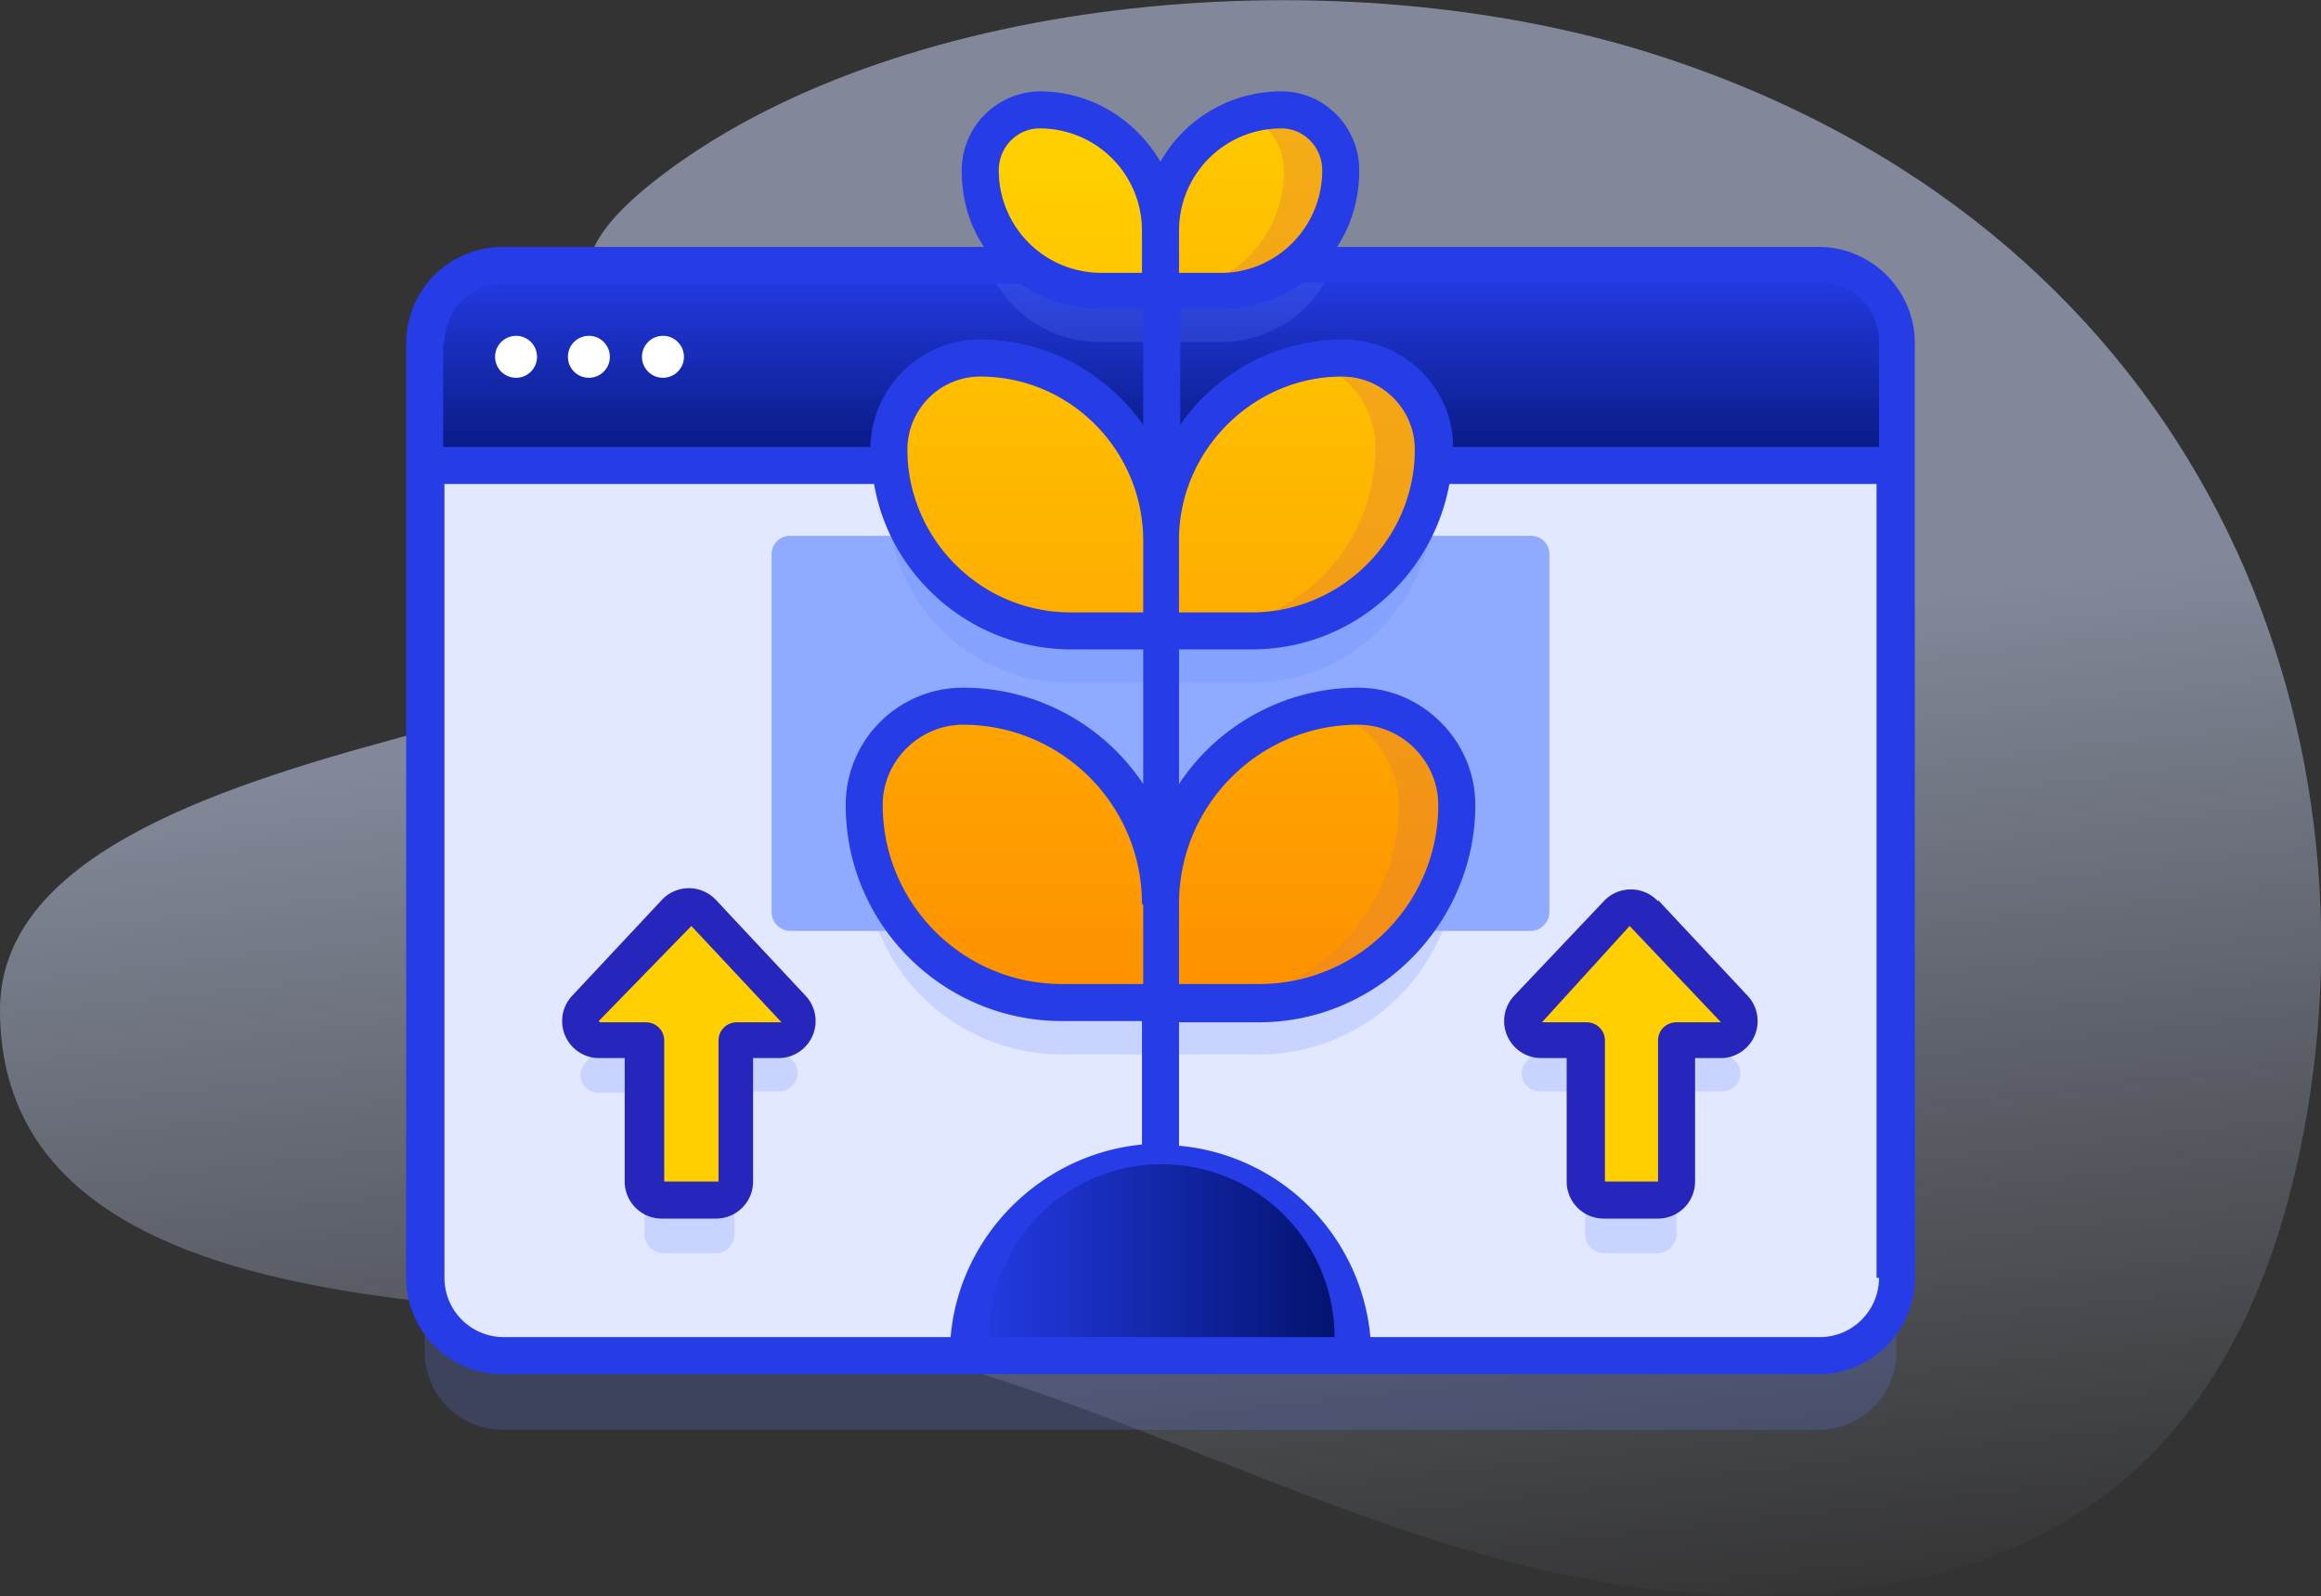
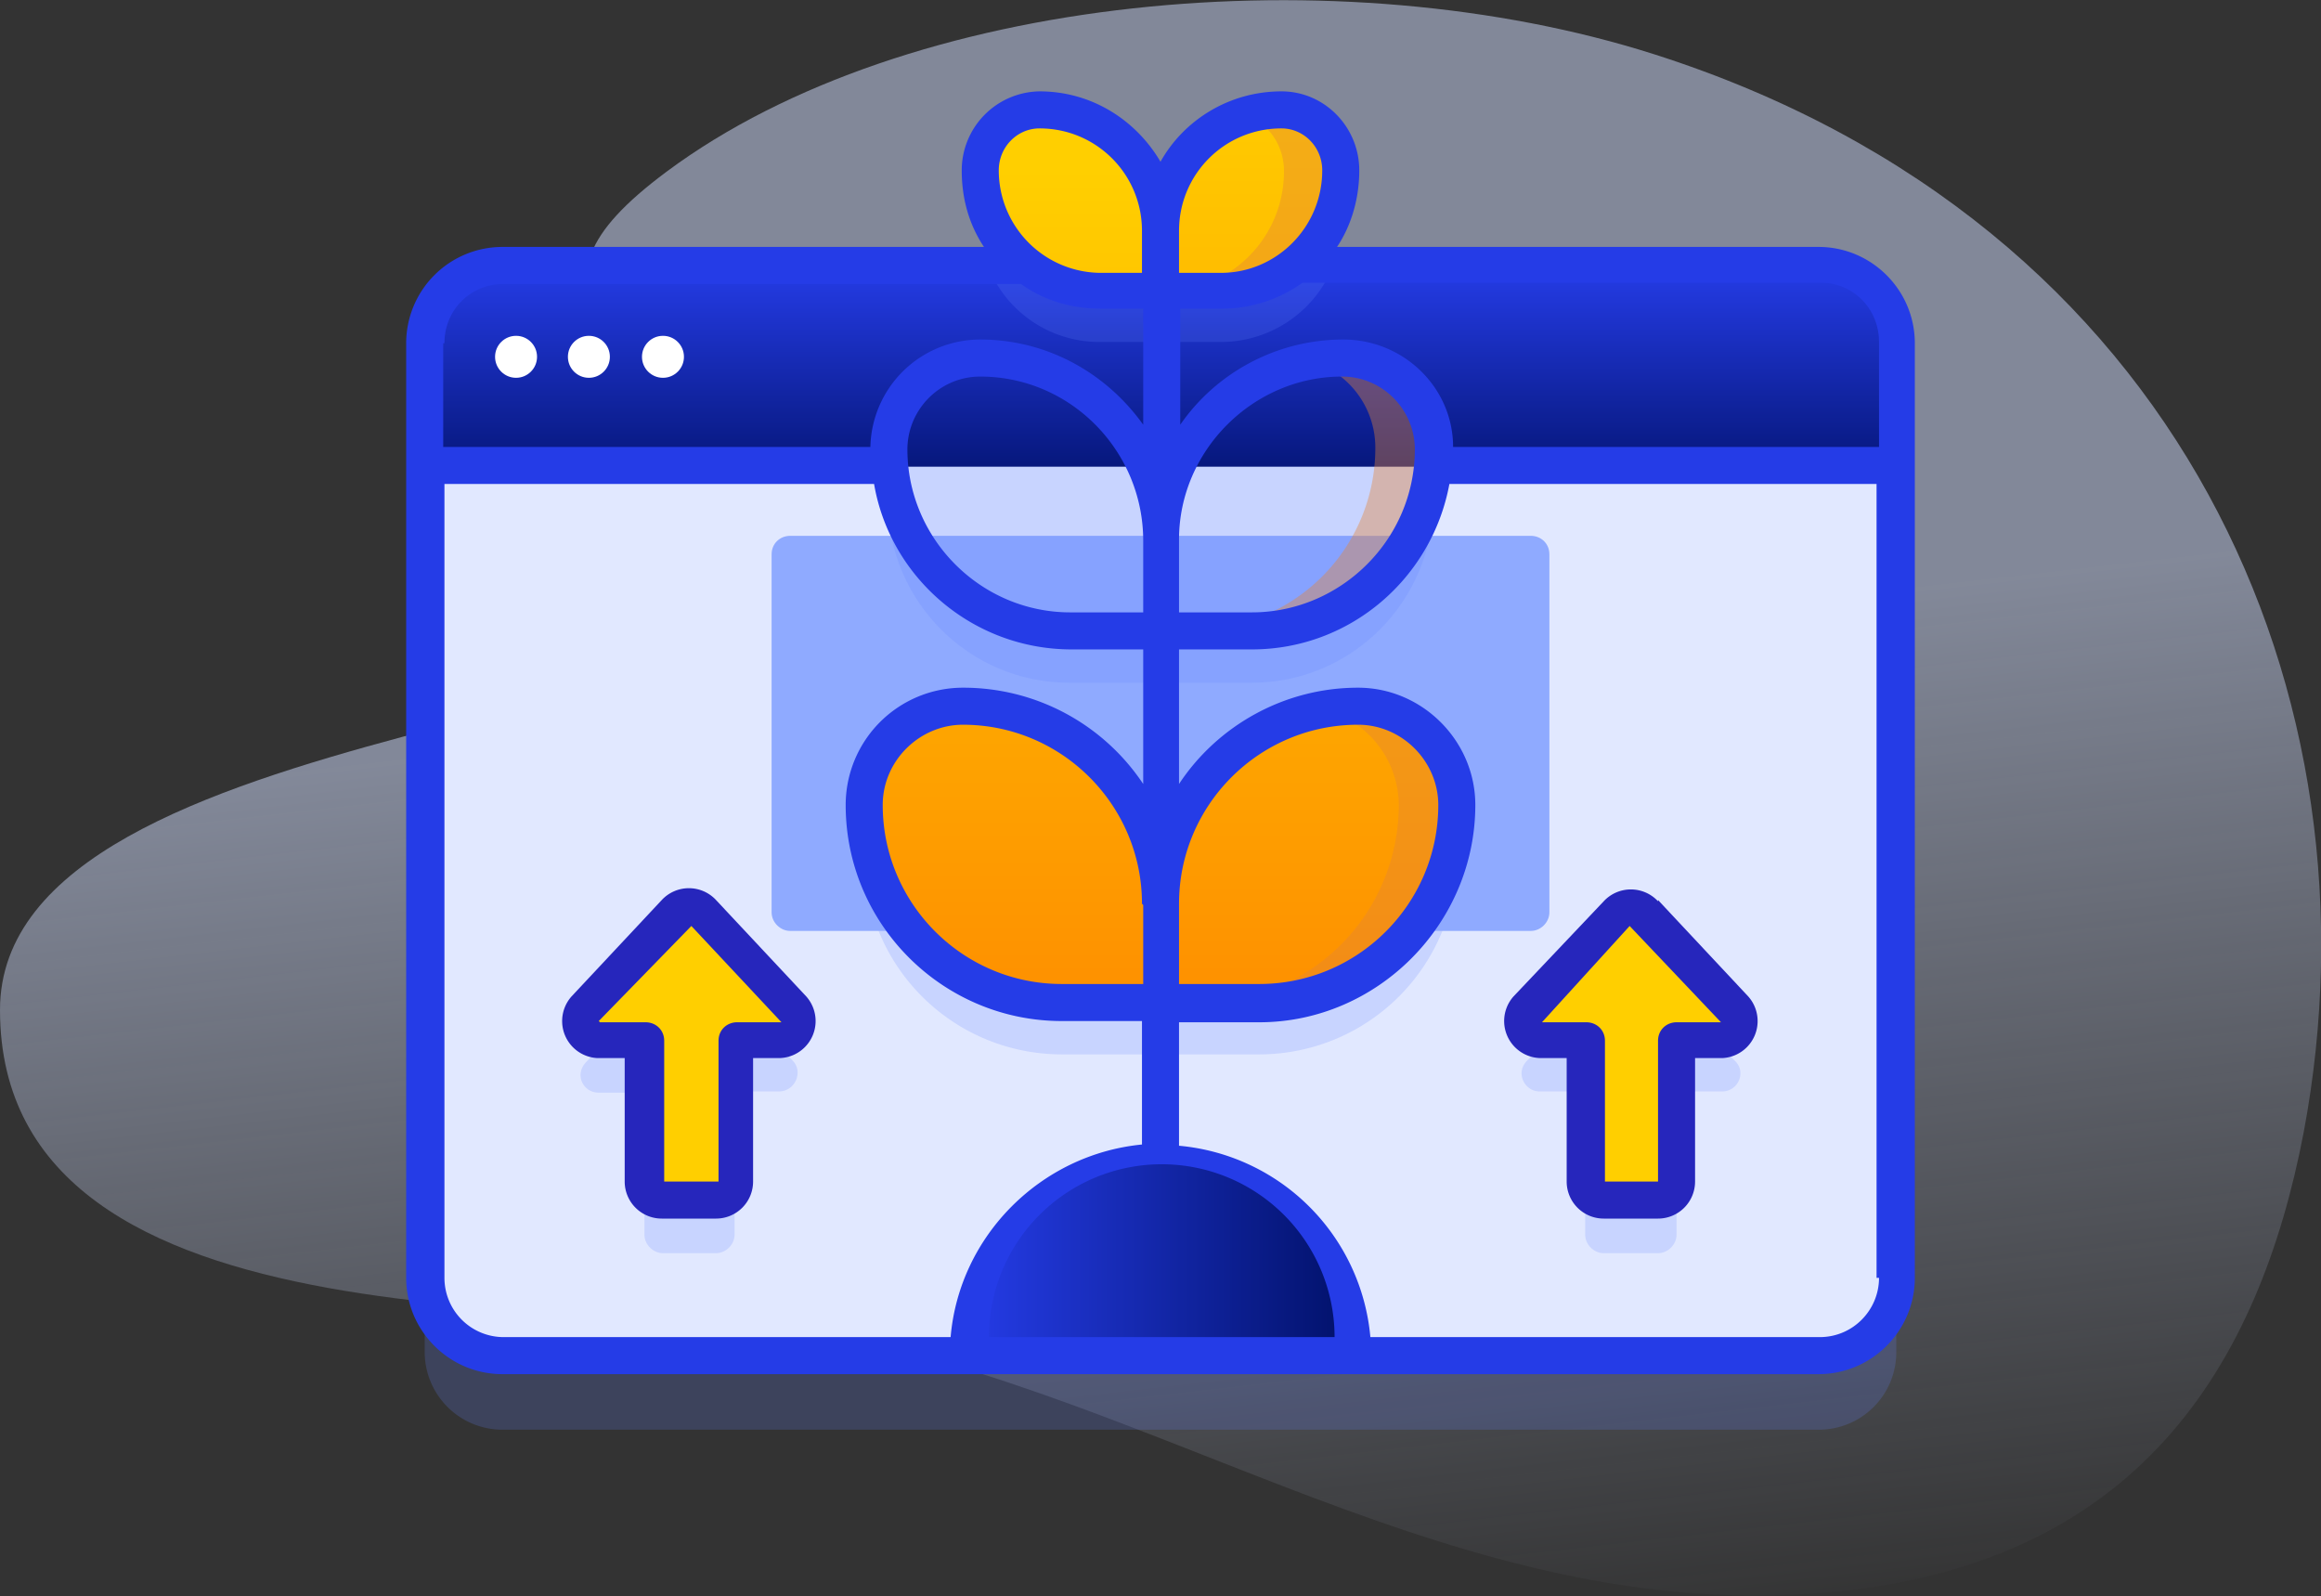
<svg xmlns="http://www.w3.org/2000/svg" width="188" height="129.3">
  <rect width="100%" height="100%" fill="#333333" stroke="none" />
  <switch>
    <g>
      <linearGradient id="a" gradientUnits="userSpaceOnUse" x1="-313.3" y1="1596.7" x2="-326.6" y2="1713.5" gradientTransform="matrix(1 0 0 -1 414 1733.3)">
        <stop offset="0" stop-color="#d2deff" stop-opacity="0" />
        <stop offset=".7" stop-color="#d2deff" />
      </linearGradient>
      <path d="M134 4.4c-25.4-8.1-60.5-5-80 9.5-13.7 10.2-3 13 6.3 31.8C67 59.2 0 57.4 0 81.8c0 28.3 48.6 23 66.6 26.2 27.5 5 51.6 23.5 81 21 25.6-2 35.4-18.5 39-37.3 6.6-35.1-9.7-73.6-52.6-87.3z" opacity=".5" fill="url(#a)" />
      <path d="M153.6 33.8v75.7c0 3.5-2.8 6.3-6.3 6.3H40.7a6.3 6.3 0 01-6.3-6.3V33.8c0-3.5 2.8-6.3 6.3-6.3h106.6c3.5 0 6.3 2.8 6.3 6.3z" opacity=".2" fill="#6583fe" />
      <path d="M153.6 27.8v75.7c0 3.5-2.8 6.3-6.3 6.3H40.7a6.3 6.3 0 01-6.3-6.3V27.8c0-3.5 2.8-6.3 6.3-6.3h106.6c3.5 0 6.3 2.8 6.3 6.3z" fill="#e1e8ff" />
      <path d="M140.5 85.9l-7.3-7.8c-.6-.6-1.6-.6-2.2 0l-7.3 7.8c-1 1-.2 2.5 1 2.5h3.7V100c0 .8.7 1.5 1.5 1.5h4.4c.8 0 1.5-.7 1.5-1.5V88.4h3.7c1.3 0 2-1.6 1-2.5zM57 78.1c-.6-.6-1.6-.6-2.2 0L47.5 86c-1 1-.3 2.5 1 2.5h3.7V100c0 .8.7 1.5 1.5 1.5H58c.8 0 1.5-.7 1.5-1.5V88.4h3.6c1.3 0 2-1.6 1.1-2.5L57 78zM110 61.4H78a8 8 0 00-8 8 16 16 0 0016 16h16a16 16 0 0016-16 8 8 0 00-8-8z" opacity=".2" fill="#6583fe" />
      <path d="M125.5 44.9v29c0 .8-.7 1.5-1.5 1.5H64c-.8 0-1.5-.7-1.5-1.5v-29c0-.9.7-1.5 1.5-1.5h60c.8 0 1.5.6 1.5 1.5z" fill="#8faaff" />
      <path d="M79.3 33.2c-4.1 0-7.4 3.3-7.4 7.3 0 8.2 6.6 14.8 14.7 14.8h14.8c8.1 0 14.7-6.6 14.7-14.8 0-4-3.3-7.3-7.4-7.3H79.3z" opacity=".2" fill="#6583fe" />
      <linearGradient id="b" gradientUnits="userSpaceOnUse" x1="78.4" y1="102" x2="109.6" y2="102">
        <stop offset="0" stop-color="#253ce7" />
        <stop offset="1" stop-color="#011169" />
      </linearGradient>
      <path d="M78.4 109.8a15.6 15.6 0 1131.2 0H78.4z" fill="url(#b)" />
      <linearGradient id="c" gradientUnits="userSpaceOnUse" x1="94" y1="21.6" x2="94" y2="40.7">
        <stop offset="0" stop-color="#253ce7" />
        <stop offset="1" stop-color="#011169" />
      </linearGradient>
      <path d="M153.6 27.8v10H34.4v-10c0-3.5 2.8-6.3 6.3-6.3h106.6c3.5 0 6.3 2.8 6.3 6.3z" fill="url(#c)" />
      <path d="M108 21.5a9.8 9.8 0 01-9.1 6.2H89a9.7 9.7 0 01-9-6.2H108z" opacity=".2" fill="#6583fe" />
      <circle cx="41.8" cy="28.9" r="1.7" fill="#fff" />
      <circle cx="47.7" cy="28.9" r="1.7" fill="#fff" />
      <circle cx="53.7" cy="28.9" r="1.7" fill="#fff" />
      <linearGradient id="d" gradientUnits="userSpaceOnUse" x1="106" y1="13.6" x2="106" y2="111.1">
        <stop offset="0" stop-color="#ffcf00" />
        <stop offset="1" stop-color="#fd7400" />
      </linearGradient>
      <path d="M102 81.2h-8v-8a16 16 0 0116-16 8 8 0 018 8 16 16 0 01-16 16z" fill="url(#d)" />
      <path d="M118 65.2a16 16 0 01-16 16h-4.7a16 16 0 0016-16 8 8 0 00-6-7.7l2.7-.3a8 8 0 018 8z" opacity=".4" fill="#e58638" />
      <linearGradient id="e" gradientUnits="userSpaceOnUse" x1="105" y1="13.6" x2="105" y2="111.1">
        <stop offset="0" stop-color="#ffcf00" />
        <stop offset="1" stop-color="#fd7400" />
      </linearGradient>
-       <path d="M101.4 51.1H94v-7.3c0-8.2 6.6-14.8 14.7-14.8 4.1 0 7.4 3.3 7.4 7.4 0 8.1-6.6 14.7-14.7 14.7z" fill="url(#e)" />
      <path d="M116.1 36.4A14.7 14.7 0 01101.4 51h-4.7a14.7 14.7 0 0014.7-14.7 7.3 7.3 0 00-5.4-7.1l2.7-.3a7.3 7.3 0 017.4 7.4z" opacity=".4" fill="#e58638" />
      <linearGradient id="f" gradientUnits="userSpaceOnUse" x1="101.3" y1="3.6" x2="101.3" y2="99.7">
        <stop offset="0" stop-color="#ffcf00" />
        <stop offset="1" stop-color="#fd7400" />
      </linearGradient>
      <path d="M98.9 23.6H94v-4.9c0-5.4 4.4-9.8 9.8-9.8 2.7 0 4.8 2.2 4.8 5 0 5.3-4.3 9.7-9.7 9.7z" fill="url(#f)" />
      <path d="M108.6 13.8a9.7 9.7 0 01-9.7 9.8h-4.7a9.7 9.7 0 009.8-9.8 4.9 4.9 0 00-3-4.5c.9-.2 1.8-.4 2.8-.4a4.9 4.9 0 014.8 5z" opacity=".4" fill="#e58638" />
      <linearGradient id="g" gradientUnits="userSpaceOnUse" x1="82" y1="13.6" x2="82" y2="111.1">
        <stop offset="0" stop-color="#ffcf00" />
        <stop offset="1" stop-color="#fd7400" />
      </linearGradient>
      <path d="M86 81.2h8v-8a16 16 0 00-16-16 8 8 0 00-8 8 16 16 0 0016 16z" fill="url(#g)" />
      <linearGradient id="h" gradientUnits="userSpaceOnUse" x1="82.9" y1="13.6" x2="82.9" y2="111.1">
        <stop offset="0" stop-color="#ffcf00" />
        <stop offset="1" stop-color="#fd7400" />
      </linearGradient>
-       <path d="M86.6 51.1H94v-7.3C94 35.6 87.4 29 79.3 29c-4.1 0-7.4 3.3-7.4 7.4 0 8.1 6.6 14.7 14.7 14.7z" fill="url(#h)" />
      <linearGradient id="i" gradientUnits="userSpaceOnUse" x1="86.7" y1="13.6" x2="86.7" y2="111.1">
        <stop offset="0" stop-color="#ffcf00" />
        <stop offset="1" stop-color="#fd7400" />
      </linearGradient>
      <path d="M89.1 23.6H94v-4.9c0-5.4-4.4-9.8-9.8-9.8a4.9 4.9 0 00-4.8 5c0 5.3 4.3 9.7 9.7 9.7z" fill="url(#i)" />
      <path d="M123.7 81.7L131 74c.6-.7 1.6-.7 2.2 0l7.3 7.7c1 1 .3 2.6-1 2.6h-3.7v11.4c0 .9-.7 1.5-1.5 1.5H130c-.8 0-1.5-.6-1.5-1.5V84.3h-3.6c-1.3 0-2-1.6-1.1-2.6zM47.5 81.7l7.3-7.7c.6-.7 1.6-.7 2.2 0l7.3 7.7c1 1 .2 2.6-1 2.6h-3.7v11.4c0 .9-.7 1.5-1.5 1.5h-4.4c-.8 0-1.5-.6-1.5-1.5V84.3h-3.7c-1.3 0-2-1.6-1-2.6z" fill="#ffcf00" />
      <path d="M147.3 20h-39c1.2-1.8 1.8-4 1.8-6.2 0-3.5-2.8-6.4-6.3-6.4-4.2 0-7.9 2.3-9.8 5.7-2-3.4-5.6-5.7-9.8-5.7a6.4 6.4 0 00-6.3 6.4c0 2.3.6 4.4 1.8 6.2h-39a7.8 7.8 0 00-7.8 7.8v75.7c0 4.3 3.5 7.8 7.8 7.8h106.6c4.3 0 7.8-3.5 7.8-7.8V27.8c0-4.3-3.5-7.8-7.8-7.8zm-51.8-1.3c0-4.6 3.7-8.3 8.3-8.3 1.8 0 3.3 1.5 3.3 3.4 0 4.6-3.7 8.3-8.2 8.3h-3.4v-3.4zm0 25c0-7.2 6-13.2 13.2-13.2 3.3 0 5.9 2.7 5.9 5.9 0 7.3-6 13.2-13.2 13.2h-5.9v-5.8zm0 29.5c0-8 6.5-14.5 14.5-14.5 3.6 0 6.5 3 6.5 6.5 0 8-6.5 14.5-14.5 14.5h-6.5v-6.5zM84.2 10.4c4.6 0 8.3 3.7 8.3 8.3v3.4h-3.4a8.3 8.3 0 01-8.2-8.3c0-1.9 1.5-3.4 3.3-3.4zM36 27.8c0-2.7 2.1-4.8 4.8-4.8h41.9c1.8 1.3 4 2 6.5 2h3.4v9.4c-3-4.2-7.8-6.9-13.2-6.9a8.9 8.9 0 00-8.9 8.7H35.9v-8.4zm56.6 16v5.8h-5.9c-7.3 0-13.2-6-13.2-13.2 0-3.2 2.6-5.9 5.9-5.9 7.3 0 13.2 6 13.2 13.3zm-51.8 64.5a4.8 4.8 0 01-4.8-4.8V39.2h34.8c1.3 7.6 8 13.4 16 13.4h5.8v10.9A17.5 17.5 0 0078 55.7a9.5 9.5 0 00-9.5 9.5c0 9.7 7.9 17.5 17.5 17.5h6.5v10c-8.2.8-14.8 7.4-15.5 15.6H40.7zm51.8-35v6.4H86c-8 0-14.5-6.5-14.5-14.5 0-3.6 3-6.5 6.5-6.5 8 0 14.5 6.5 14.5 14.5zm-12.5 35a14 14 0 0128 0H80zm72.1-4.8c0 2.6-2.1 4.8-4.8 4.8H111a17.1 17.1 0 00-15.5-15.5v-10h6.5c9.6 0 17.5-8 17.5-17.6 0-5.2-4.3-9.5-9.5-9.5-6 0-11.4 3.1-14.5 7.8V52.6h5.9c8 0 14.6-5.8 16-13.4H152v64.3zm0-67.3h-34.5c0-4.8-4-8.7-8.9-8.7-5.4 0-10.3 2.7-13.2 6.9V25h3.4c2.4 0 4.7-.8 6.5-2.1h42c2.6 0 4.7 2.1 4.7 4.8v8.4z" fill="#253ce7" />
      <path d="M134.3 73a3 3 0 00-4.4 0l-7.3 7.7a3 3 0 002.2 5h2.1v10a3 3 0 003 3h4.4a3 3 0 003-3v-10h2.2a3 3 0 002.1-5l-7.3-7.8zm1.5 9.8c-.8 0-1.5.6-1.5 1.5v11.4H130V84.3c0-.9-.7-1.5-1.5-1.5h-3.6L132 75l7.4 7.8h-3.7zM53.7 98.7H58a3 3 0 003-3v-10h2.1a3 3 0 002.2-5l-7.3-7.8a3 3 0 00-4.4 0l-7.3 7.8a3 3 0 002.1 5h2.2v10a3 3 0 003 3zm-5.2-16L56 75l7.3 7.8h-3.6c-.8 0-1.5.6-1.5 1.5v11.4h-4.4V84.3c0-.9-.7-1.5-1.5-1.5h-3.7z" fill="#2626bc" />
    </g>
  </switch>
</svg>